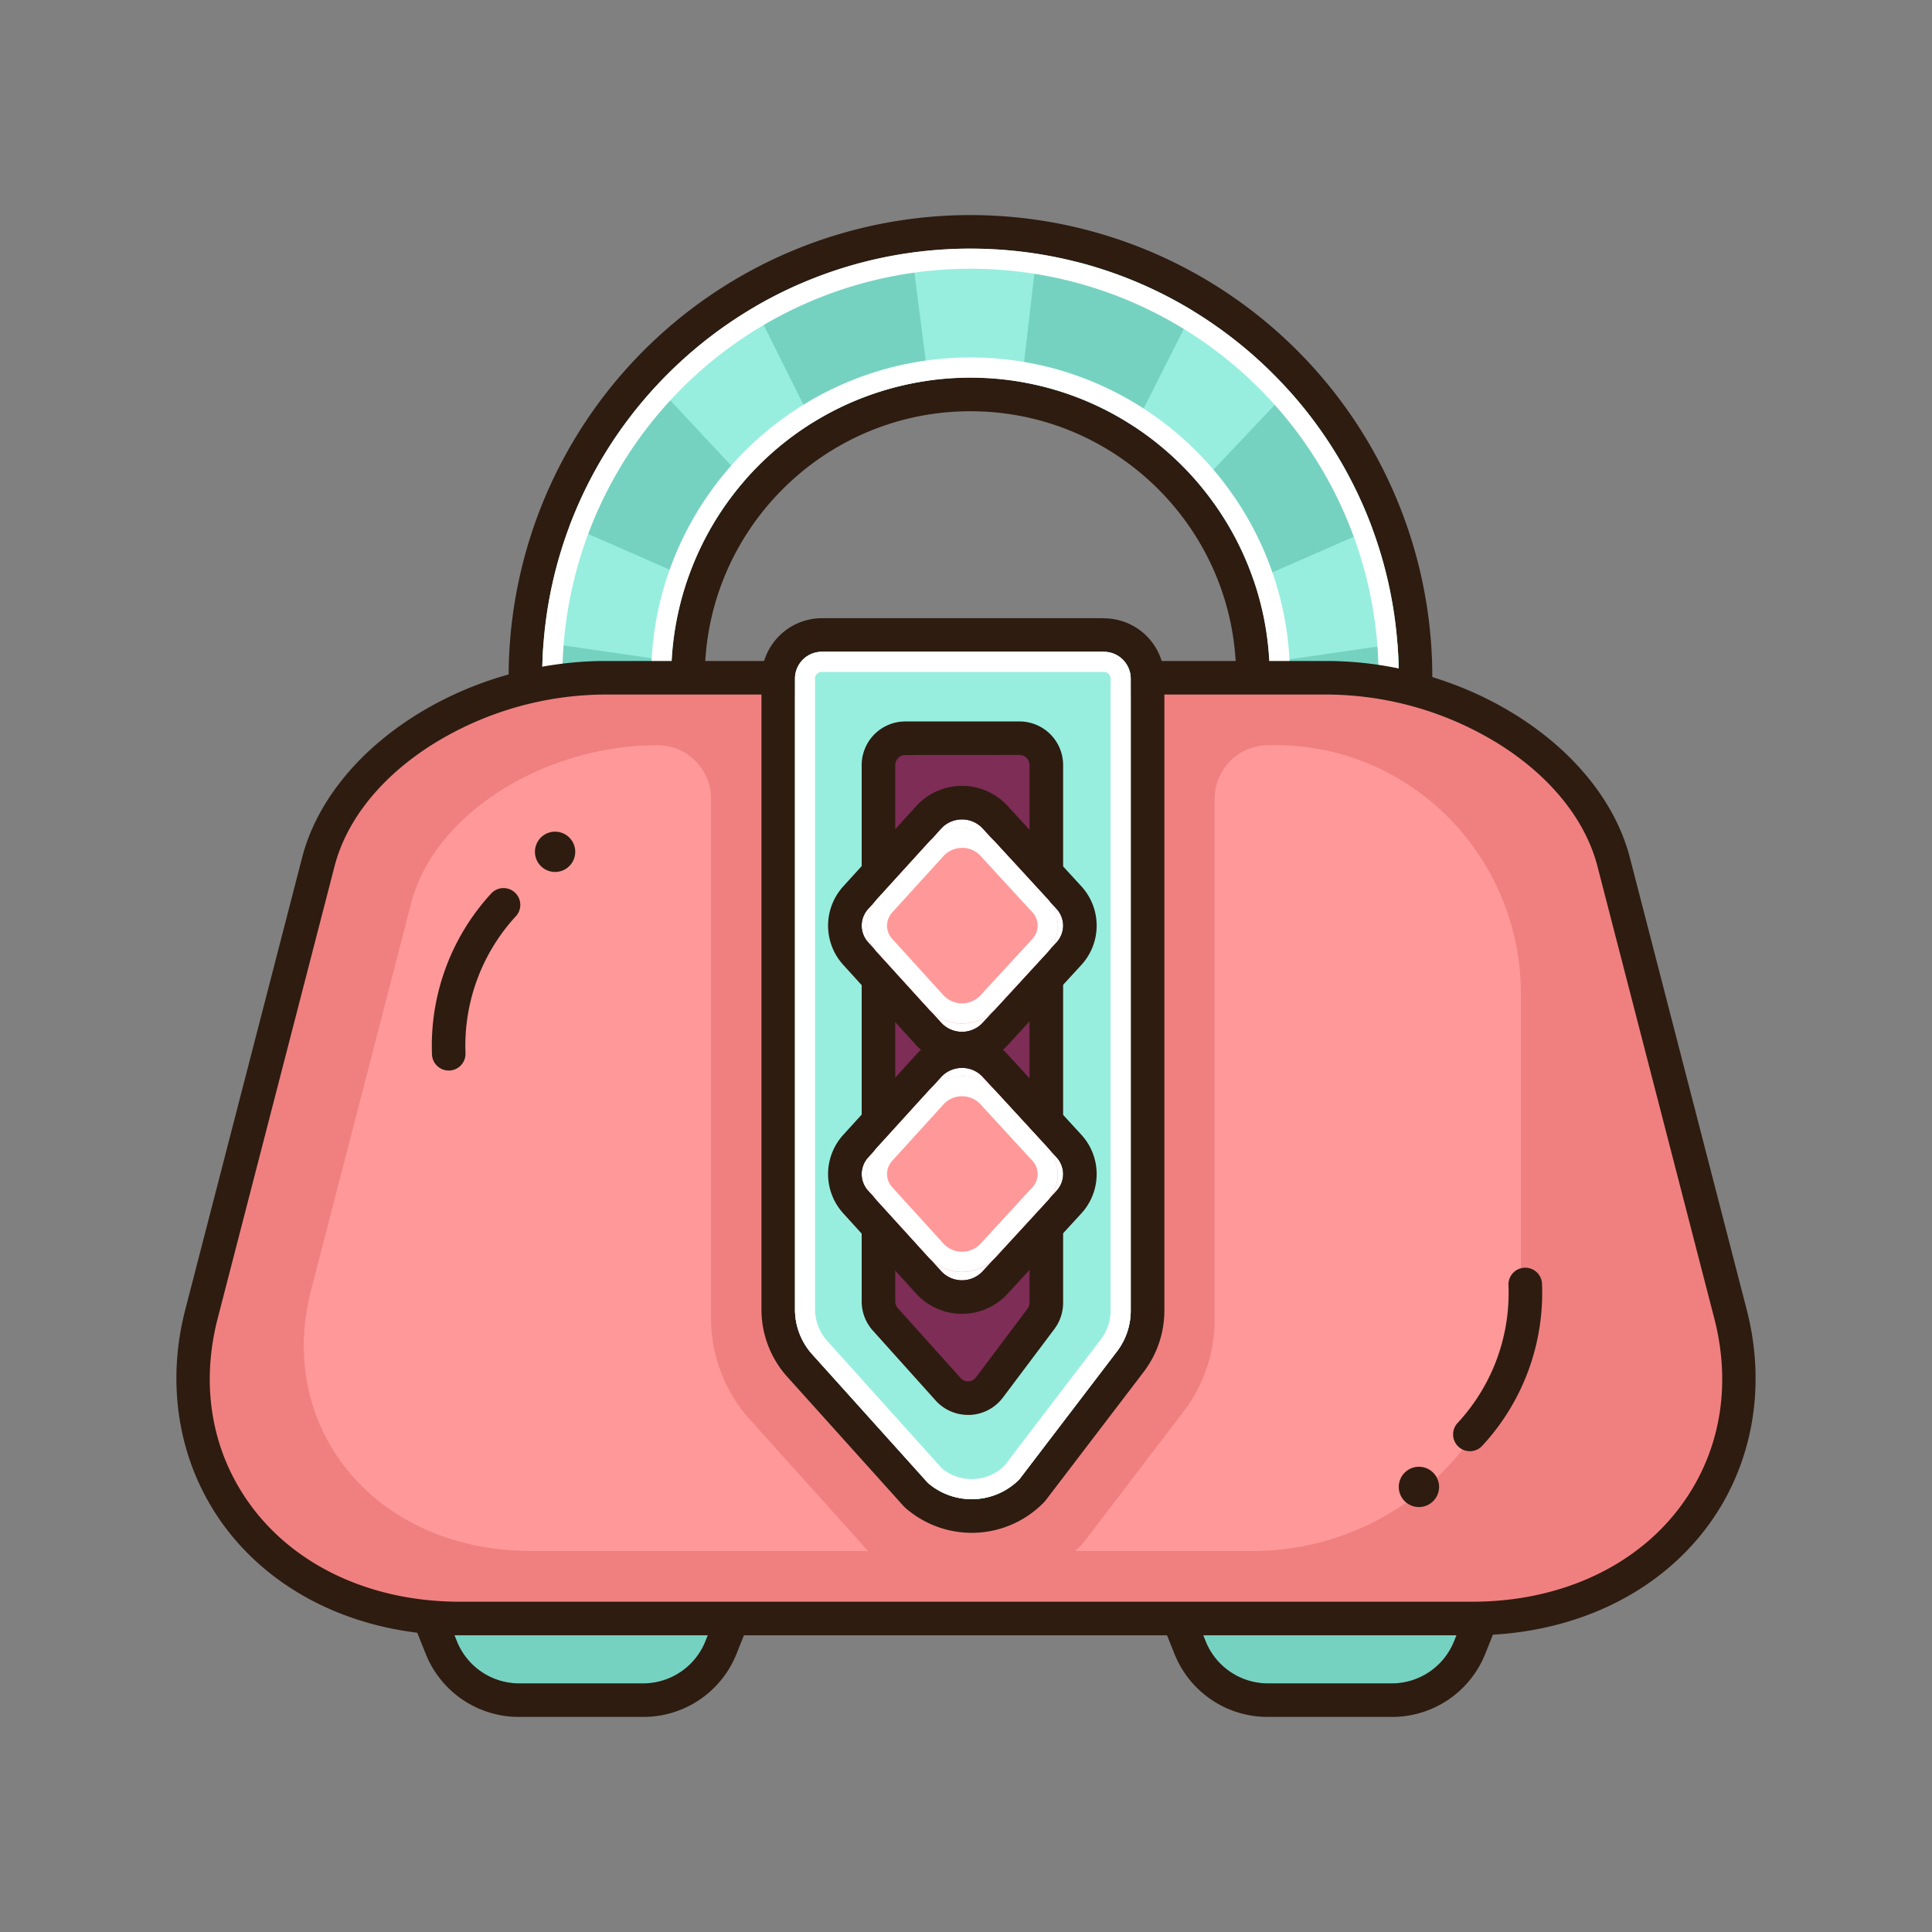
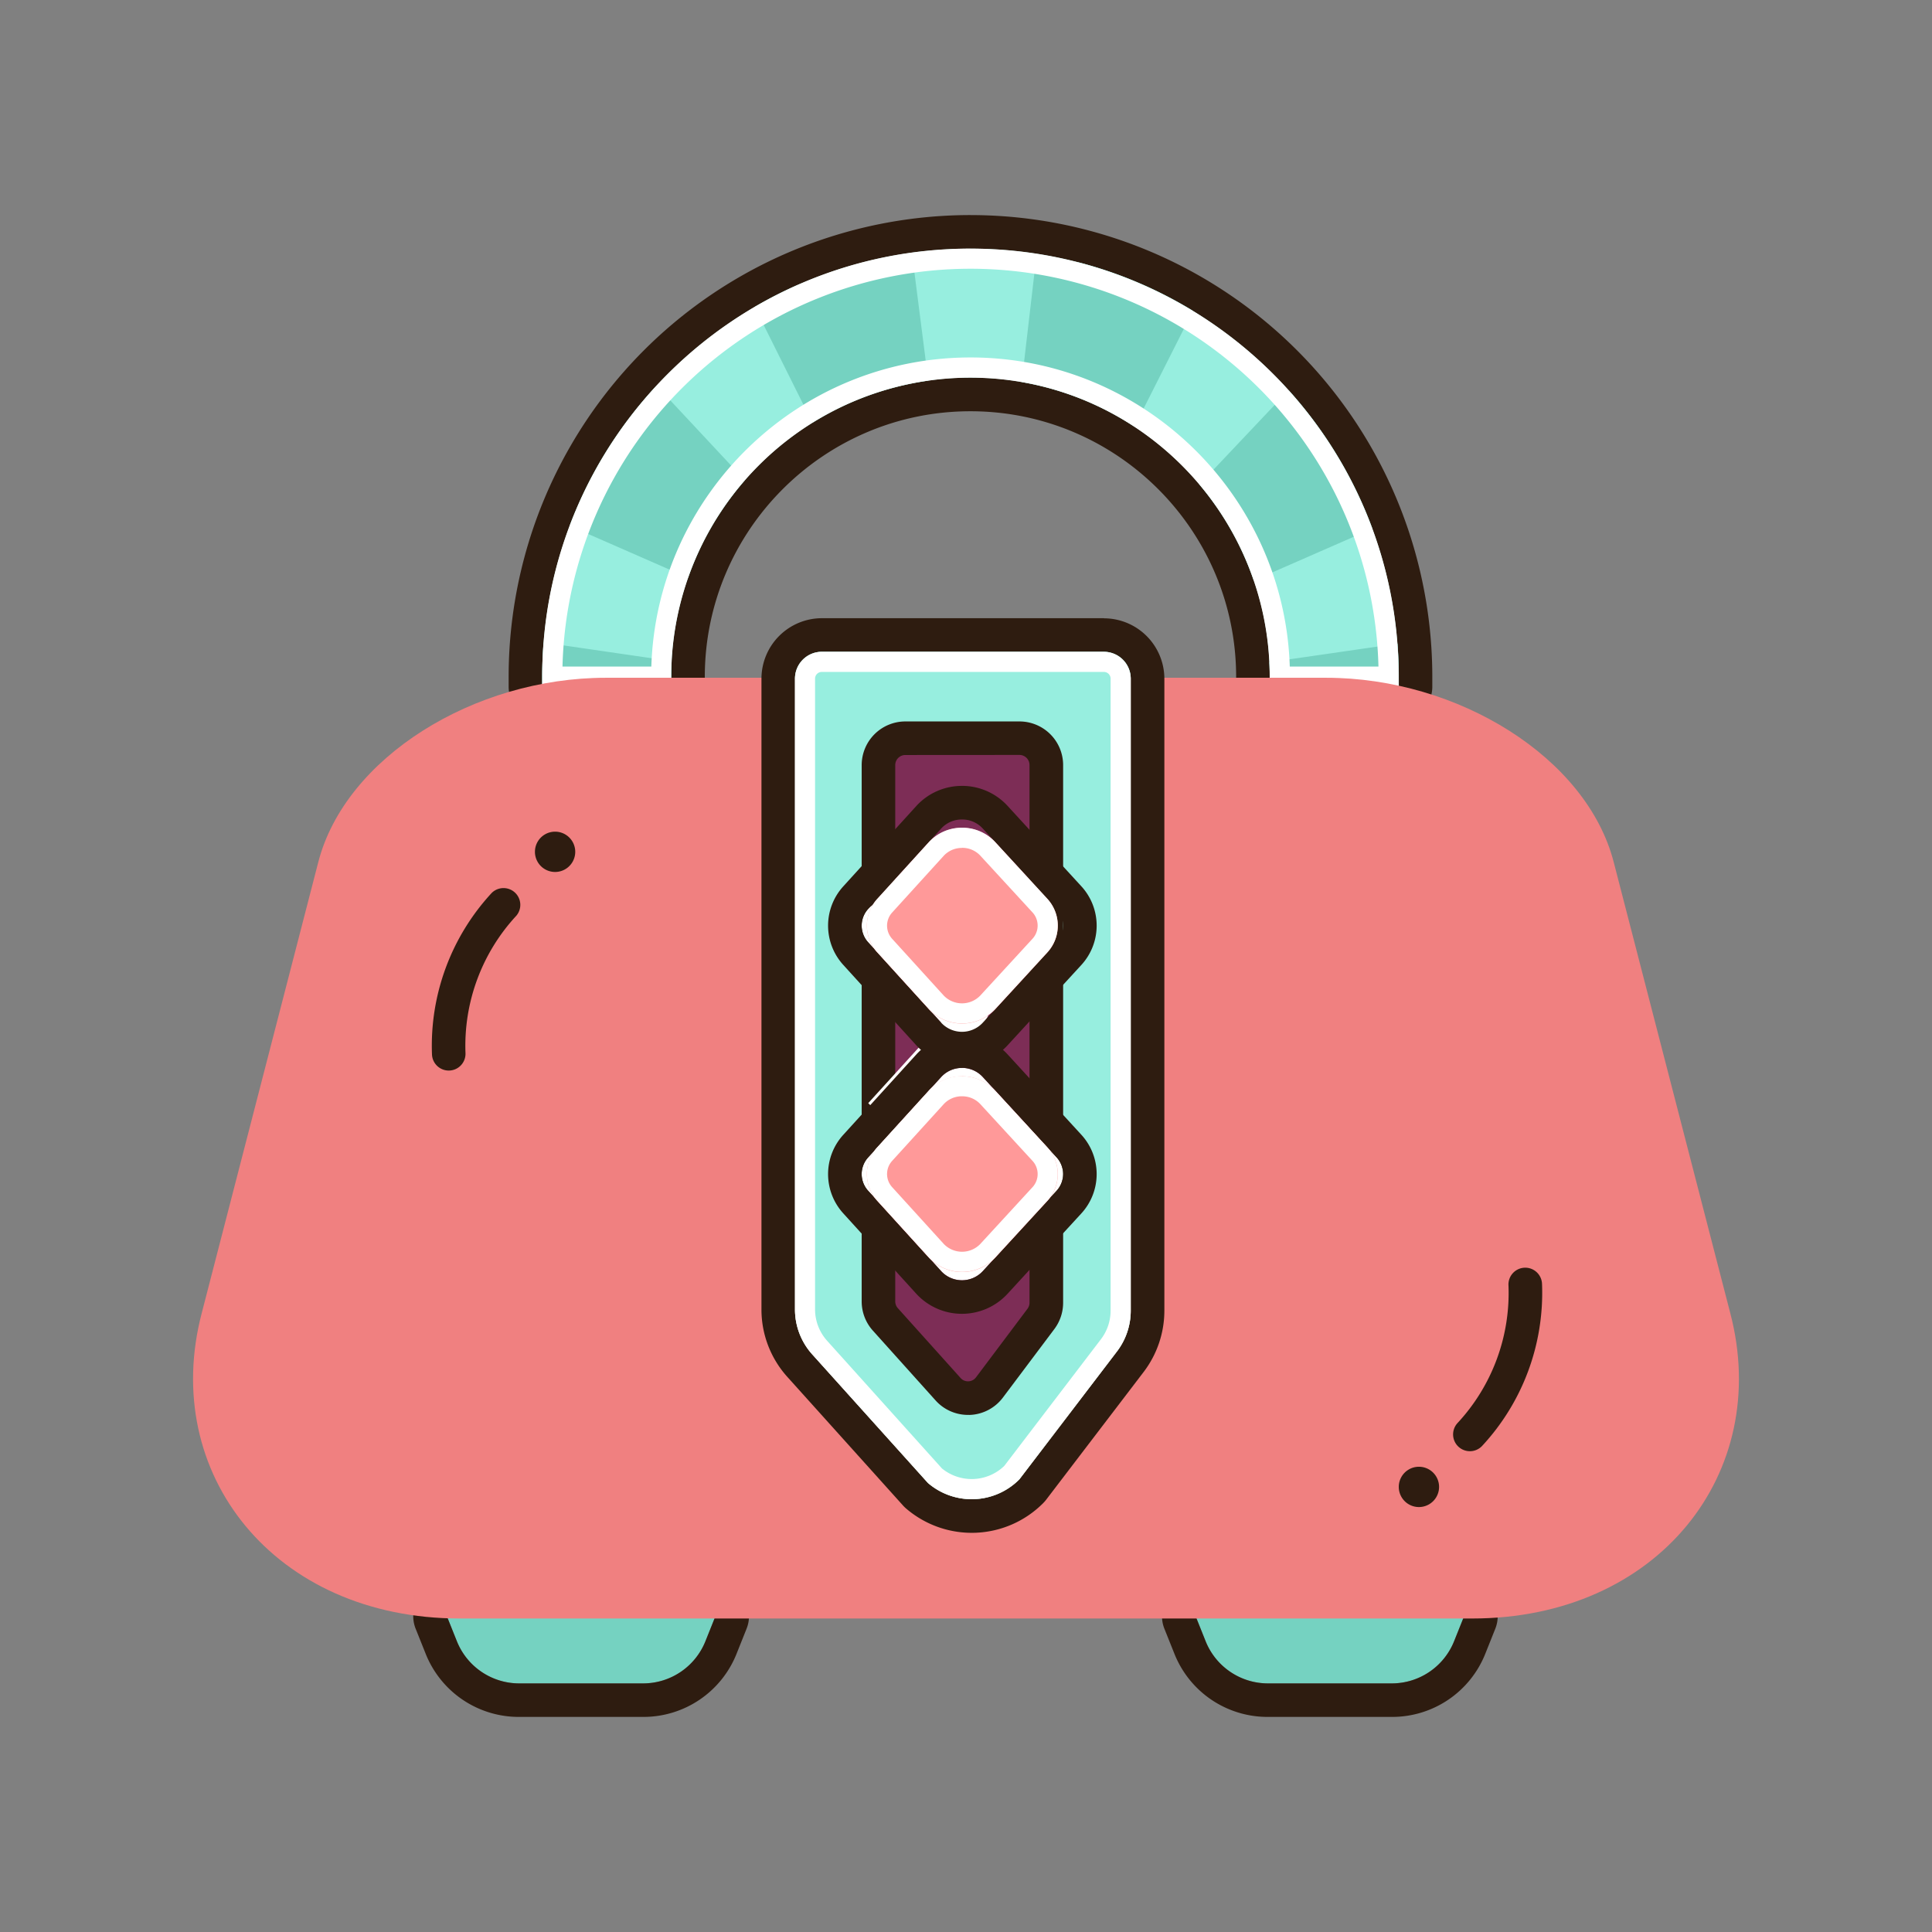
<svg xmlns="http://www.w3.org/2000/svg" t="1767332874717" class="icon" viewBox="0 0 1024 1024" version="1.1" p-id="9213" width="200" height="200">
  <rect x="0" y="0" width="1024" height="1024" fill="#808080" stroke="none" />
  <path d="M340.86 892.24h-65.7a35.59 35.59 0 0 1-33.05-22.38l-5.29-13.21h142.37l-5.29 13.21a35.58 35.58 0 0 1-33.04 22.38z" fill="#75D2C1" p-id="9214" />
  <path d="M379.19 856.64l-5.29 13.22a35.58 35.58 0 0 1-33 22.38h-65.7a35.59 35.59 0 0 1-33.05-22.38l-5.29-13.22h142.33m0-17.79H236.82a17.8 17.8 0 0 0-16.52 24.4l5.29 13.22A53.12 53.12 0 0 0 275.16 910h65.7a53.13 53.13 0 0 0 49.57-33.56l5.28-13.22a17.79 17.79 0 0 0-16.52-24.4z m0 35.59z" fill="#2E1C10" p-id="9215" />
  <path d="M737.71 892.24H672a35.59 35.59 0 0 1-33-22.38l-5.29-13.21H776l-5.29 13.21a35.58 35.58 0 0 1-33 22.38z" fill="#75D2C1" p-id="9216" />
  <path d="M776 856.64l-5.29 13.22a35.58 35.58 0 0 1-33 22.38H672a35.59 35.59 0 0 1-33-22.38l-5.29-13.22H776m0-17.79H633.67a17.8 17.8 0 0 0-16.52 24.4l5.29 13.22A53.12 53.12 0 0 0 672 910h65.7a53.14 53.14 0 0 0 49.57-33.56l5.28-13.22A17.79 17.79 0 0 0 776 838.85z m0 35.59z" fill="#2E1C10" p-id="9217" />
  <path d="M355.77 358.75a158.59 158.59 0 0 1 158.6-158.61c87.38 0 158.61 71.23 158.61 158.61V364h68.38v-5.22c0-125.37-101.62-227-227-227s-227 101.62-227 227V364h68.38z" fill="#97EEDF" p-id="9218" />
  <path d="M514.37 131.76c125.37 0 227 101.62 227 227V364H673v-5.22c0-87.38-71.23-158.61-158.61-158.61a158.59 158.59 0 0 0-158.6 158.61V364h-68.4v-5.22c0-125.37 101.62-227 227-227m0-17.79a244.78 244.78 0 0 0-244.8 244.76V364a17.8 17.8 0 0 0 17.8 17.8h68.38a17.8 17.8 0 0 0 17.79-17.8v-5.22c0-77.64 63.17-140.81 140.81-140.81s140.81 63.17 140.81 140.81V364a17.8 17.8 0 0 0 17.8 17.8h68.38a17.8 17.8 0 0 0 17.79-17.8v-5.22A244.76 244.76 0 0 0 514.37 114z" fill="#2E1C10" p-id="9219" />
  <path d="M288.13 340.54c-0.48 6-0.74 12.08-0.74 18.21V364h68.38v-5.22q0-4.2 0.21-8.36zM326.15 231.84a226.18 226.18 0 0 0-24.23 46.88l62.76 27.47a158.27 158.27 0 0 1 30.11-51.65L348 204.42c-1.18 1.28-2.36 2.56-3.51 3.87s-2.23 2.53-3.32 3.82a226.79 226.79 0 0 0-15.02 19.73zM430.61 224.06A157.56 157.56 0 0 1 492 201.73L483.59 136a266.79 266.79 0 0 0-60.46 14.89c-1.62 0.71-3.24 1.43-4.83 2.18q-9.41 4.4-18.3 9.62zM553.94 205.15a157.87 157.87 0 0 1 47.35 21l31-61.4a226.54 226.54 0 0 0-23.86-12.68l-1.75-0.78a225.19 225.19 0 0 0-34.08-12q-11.46-2.4-23.26-3.79l-7.8 67c4.17 0.71 8.32 1.6 12.4 2.65zM683 206.81l-47.28 50a158.71 158.71 0 0 1 28.79 50.89l62.88-27.52A226.78 226.78 0 0 0 683 206.81zM673 358.75v0.61c0.15 1.52 0.29 3.06 0.4 4.61h68v-5.22q0-8.88-0.69-17.59L672.78 351c0.12 2.58 0.22 5.16 0.22 7.75z" fill="#75D2C1" p-id="9220" />
  <path d="M514.37 142.44a216.29 216.29 0 0 1 216.24 210.85h-47c-2.9-90.82-77.68-163.83-169.2-163.83s-166.3 73-169.19 163.83h-47.09a216.31 216.31 0 0 1 216.24-210.85m0-10.68c-125.36 0-227 101.62-227 227V364h68.38v-5.22a158.59 158.59 0 0 1 158.6-158.61c87.38 0 158.61 71.23 158.61 158.61V364h68.38v-5.22c0-125.37-101.62-227-227-227z" fill="#FFFFFF" p-id="9221" />
  <path d="M780.3 857.84H243.7c-98.3 0-159.08-76.93-136.76-161.93l61.73-238.86c14.25-55.56 82.62-97.82 152.43-97.82h381.79c69.81 0 138.19 42.26 152.44 97.82l61.73 238.86c22.32 85-38.47 161.93-136.76 161.93z m0 0" fill="#F08080" p-id="9222" />
-   <path d="M780.3 866.74H243.7c-51 0-95.9-20.34-123.25-55.8-25.09-32.53-33.15-75.28-22.12-117.29l61.72-238.82c15-58.59 85.77-104.5 161.05-104.5h381.79c75.29 0 146 45.91 161.05 104.51l61.73 238.84c11 42 3 84.73-22.12 117.26-27.35 35.46-72.28 55.8-123.25 55.8zM321.1 368.12a174.27 174.27 0 0 0-92.28 26.7c-27 17.1-45.26 40-51.53 64.44l-61.74 238.87c-9.77 37.21-3 73.4 19 101.94 24 31.06 63.74 48.87 109.16 48.87H780.3c45.41 0 85.2-17.81 109.15-48.87 22-28.54 28.76-64.73 19-101.9l-61.74-238.89c-6.27-24.47-24.57-47.36-51.53-64.46a174.3 174.3 0 0 0-92.29-26.7z" fill="#2E1C10" p-id="9223" />
-   <path d="M458.73 820.53l-61.32-68.19a79.93 79.93 0 0 1-20.54-53.55V423.37A28.39 28.39 0 0 0 348.48 395c-59.8 0-118.37 36.21-130.57 83.8L165 683.38c-19.12 72.81 32.95 138.7 117.15 138.7h178c-0.44-0.51-0.94-1.02-1.42-1.55zM680.37 395.06c-1.61-0.05-3.23-0.08-4.85-0.08h-3.33a28.39 28.39 0 0 0-28.38 28.39v276.1a80.57 80.57 0 0 1-16.42 48.58l-51.73 67.79a45.26 45.26 0 0 1-3.76 4.32c-0.66 0.66-1.33 1.29-2 1.92h93.82a142.37 142.37 0 0 0 142.37-142.36v-153.1c0-70.41-55.35-129.27-125.72-131.56z" fill="#FF9999" p-id="9224" />
  <path d="M566.13 701.88L514.84 765l-60.3-63.16V363h111.59z m0 0" fill="#7D2D56" p-id="9225" />
-   <path d="M514.84 773.94a8.87 8.87 0 0 1-6.43-2.76L448.1 708a8.92 8.92 0 0 1-2.46-6.15V363a8.89 8.89 0 0 1 8.9-8.9h111.59A8.89 8.89 0 0 1 575 363v338.88a8.88 8.88 0 0 1-2 5.61l-51.29 63.16a8.89 8.89 0 0 1-6.55 3.28z m-51.41-75.62l50.87 53.27 42.93-52.87v-326.8h-93.8z m102.7 3.56z" fill="#2E1C10" p-id="9226" />
-   <path d="M491.82 786l-61.33-68.19a35.6 35.6 0 0 1-9.13-23.8V359.7a14.23 14.23 0 0 1 14.23-14.24h149.49a14.24 14.24 0 0 1 14.24 14.24v335a35.61 35.61 0 0 1-7.3 21.59l-51.73 67.81a35.58 35.58 0 0 1-48.47 1.9z" fill="#97EEDF" p-id="9227" />
  <path d="M585.08 345.46a14.24 14.24 0 0 1 14.24 14.24v335a35.61 35.61 0 0 1-7.3 21.59l-51.73 67.81a35.58 35.58 0 0 1-48.47 1.9l-61.33-68.19a35.6 35.6 0 0 1-9.13-23.8V359.7a14.23 14.23 0 0 1 14.23-14.24h149.49m0-17.8H435.59a32.07 32.07 0 0 0-32 32v334.39a53.31 53.31 0 0 0 13.69 35.7l61.33 68.19a17.7 17.7 0 0 0 1.64 1.6 53.4 53.4 0 0 0 72.71-2.91 17.64 17.64 0 0 0 1.51-1.73l51.73-67.79a53.67 53.67 0 0 0 10.94-32.39v-335a32.07 32.07 0 0 0-32-32z" fill="#2E1C10" p-id="9228" />
  <path d="M491.82 786l-61.33-68.19a35.6 35.6 0 0 1-9.13-23.8V359.7a14.23 14.23 0 0 1 14.23-14.24h149.49a14.24 14.24 0 0 1 14.24 14.24v335a35.61 35.61 0 0 1-7.3 21.59l-51.73 67.81a35.58 35.58 0 0 1-48.47 1.9z" fill="#97EEDF" p-id="9229" />
  <path d="M585.08 356.14a3.56 3.56 0 0 1 3.56 3.56v335a25 25 0 0 1-5.11 15.11L532.26 777a24.92 24.92 0 0 1-33 1.31l-60.83-67.63a24.9 24.9 0 0 1-6.43-16.63V359.7a3.56 3.56 0 0 1 3.56-3.56h149.52m0-10.68H435.59a14.23 14.23 0 0 0-14.23 14.24v334.35a35.6 35.6 0 0 0 9.13 23.8L491.82 786a35.58 35.58 0 0 0 48.47-1.94L592 716.31a35.61 35.61 0 0 0 7.3-21.59v-335a14.24 14.24 0 0 0-14.24-14.24z" fill="#FFFFFF" p-id="9230" />
  <path d="M465.61 689.78a14.21 14.21 0 0 0 3.64 9.51l33.24 37a14.22 14.22 0 0 0 21.92-0.9L551.73 699a14.17 14.17 0 0 0 2.86-8.55v-285a14.24 14.24 0 0 0-14.24-14.23h-60.51a14.23 14.23 0 0 0-14.23 14.23z" fill="#7D2D56" p-id="9231" />
  <path d="M513.07 749.93a23.06 23.06 0 0 1-17.2-7.68l-33.24-37a23.12 23.12 0 0 1-5.92-15.46V405.51a23.16 23.16 0 0 1 23.13-23.13h60.51a23.15 23.15 0 0 1 23.13 23.13v285a23.26 23.26 0 0 1-4.63 13.89l-27.32 36.38a23.09 23.09 0 0 1-17.5 9.16z m-33.23-349.76a5.35 5.35 0 0 0-5.34 5.34v284.27a5.34 5.34 0 0 0 1.37 3.57l33.24 37a5.18 5.18 0 0 0 4.19 1.77 5.26 5.26 0 0 0 4-2.1l27.29-36.34a5.38 5.38 0 0 0 1.07-3.21v-285a5.35 5.35 0 0 0-5.34-5.34zM237.84 567.42a8.9 8.9 0 0 1-8.88-8.53 119.21 119.21 0 0 1 31.7-85.66 8.9 8.9 0 0 1 13 12.13 101.33 101.33 0 0 0-26.94 72.8 8.89 8.89 0 0 1-8.52 9.25z" fill="#2E1C10" p-id="9232" />
  <path d="M294.21 451.48m-10.68 0a10.68 10.68 0 1 0 21.36 0 10.68 10.68 0 1 0-21.36 0Z" fill="#2E1C10" p-id="9233" />
  <path d="M779.1 769.17a8.9 8.9 0 0 1-6.51-15 101.31 101.31 0 0 0 26.94-72.79 8.9 8.9 0 1 1 17.78-0.73 119.21 119.21 0 0 1-31.7 85.66 8.87 8.87 0 0 1-6.51 2.86z" fill="#2E1C10" p-id="9234" />
  <path d="M752.06 788.09m-10.68 0a10.68 10.68 0 1 0 21.36 0 10.68 10.68 0 1 0-21.36 0Z" fill="#2E1C10" p-id="9235" />
-   <path d="M498.88 542.09l-38.69-42.59a13.1 13.1 0 0 1 0-17.8l38.69-42.59a15 15 0 0 1 21.92-0.06l39.13 42.59a13.11 13.11 0 0 1 0 17.92l-39.13 42.59a15 15 0 0 1-21.92-0.06z" fill="#FFFFFF" p-id="9236" />
+   <path d="M498.88 542.09l-38.69-42.59a13.1 13.1 0 0 1 0-17.8a15 15 0 0 1 21.92-0.06l39.13 42.59a13.11 13.11 0 0 1 0 17.92l-39.13 42.59a15 15 0 0 1-21.92-0.06z" fill="#FFFFFF" p-id="9236" />
  <path d="M509.87 434.34a14.78 14.78 0 0 1 10.93 4.71l39.13 42.59a13.11 13.11 0 0 1 0 17.92l-39.13 42.59a15 15 0 0 1-21.92-0.06l-38.69-42.59a13.1 13.1 0 0 1 0-17.8l38.69-42.59a14.78 14.78 0 0 1 11-4.77m0-17.8a32.67 32.67 0 0 0-24.17 10.61L447 469.74a30.92 30.92 0 0 0 0 41.73l38.68 42.59a32.85 32.85 0 0 0 48.21 0.13L573 511.6a30.85 30.85 0 0 0 0-42L533.91 427a32.72 32.72 0 0 0-24-10.47z" fill="#2E1C10" p-id="9237" />
  <path d="M492.32 534.88l-27.28-30a21 21 0 0 1 0-28.49l27.28-30a24.07 24.07 0 0 1 35.08-0.09l27.59 30a21 21 0 0 1 0 28.67L527.4 535a24.07 24.07 0 0 1-35.08-0.12z" fill="#FF9999" p-id="9238" />
  <path d="M509.91 438.7v10.67a13.05 13.05 0 0 1 9.63 4.09l27.59 30a10.33 10.33 0 0 1 0 14.23l-27.59 30a13.42 13.42 0 0 1-19.32 0l-27.27-30a10.34 10.34 0 0 1 0-14.13l27.27-30a13.05 13.05 0 0 1 9.69-4.14V438.7m0 0a23.64 23.64 0 0 0-17.58 7.63l-27.28 30a21 21 0 0 0 0 28.49l27.28 30a24.07 24.07 0 0 0 35.08 0.09l27.59-30a21 21 0 0 0 0-28.67l-27.59-30a23.67 23.67 0 0 0-17.5-7.54zM498.88 673.78l-38.69-42.59a13.1 13.1 0 0 1 0-17.8l38.69-42.59a15 15 0 0 1 21.92-0.06l39.13 42.59a13.11 13.11 0 0 1 0 17.92l-39.13 42.59a15 15 0 0 1-21.92-0.06z" fill="#FFFFFF" p-id="9239" />
  <path d="M509.87 566a14.78 14.78 0 0 1 10.93 4.71l39.13 42.59a13.11 13.11 0 0 1 0 17.92l-39.13 42.62a15 15 0 0 1-21.92-0.06l-38.69-42.59a13.1 13.1 0 0 1 0-17.8l38.69-42.59a14.78 14.78 0 0 1 11-4.77m0-17.8a32.67 32.67 0 0 0-24.17 10.61L447 601.43a30.92 30.92 0 0 0 0 41.73l38.68 42.59a32.85 32.85 0 0 0 48.21 0.13L573 643.29a30.85 30.85 0 0 0 0-42l-39.09-42.59a32.72 32.72 0 0 0-24-10.47z" fill="#2E1C10" p-id="9240" />
  <path d="M492.32 666.57l-27.28-30a21 21 0 0 1 0-28.49l27.28-30a24.06 24.06 0 0 1 35.08-0.09L555 608a21 21 0 0 1 0 28.67l-27.59 30a24.07 24.07 0 0 1-35.09-0.1z" fill="#FF9999" p-id="9241" />
  <path d="M509.91 570.39v10.67a13.05 13.05 0 0 1 9.63 4.09l27.59 30a10.31 10.31 0 0 1 0 14.22l-27.59 30a13.42 13.42 0 0 1-19.32-0.05l-27.27-30a10.34 10.34 0 0 1 0-14.13l27.27-30a13.05 13.05 0 0 1 9.69-4.14v-10.66m0 0a23.64 23.64 0 0 0-17.59 7.61l-27.28 30a21 21 0 0 0 0 28.49l27.28 30a24.07 24.07 0 0 0 35.08 0.09l27.59-30A21 21 0 0 0 555 608l-27.59-30a23.67 23.67 0 0 0-17.5-7.54z" fill="#FFFFFF" p-id="9242" />
</svg>